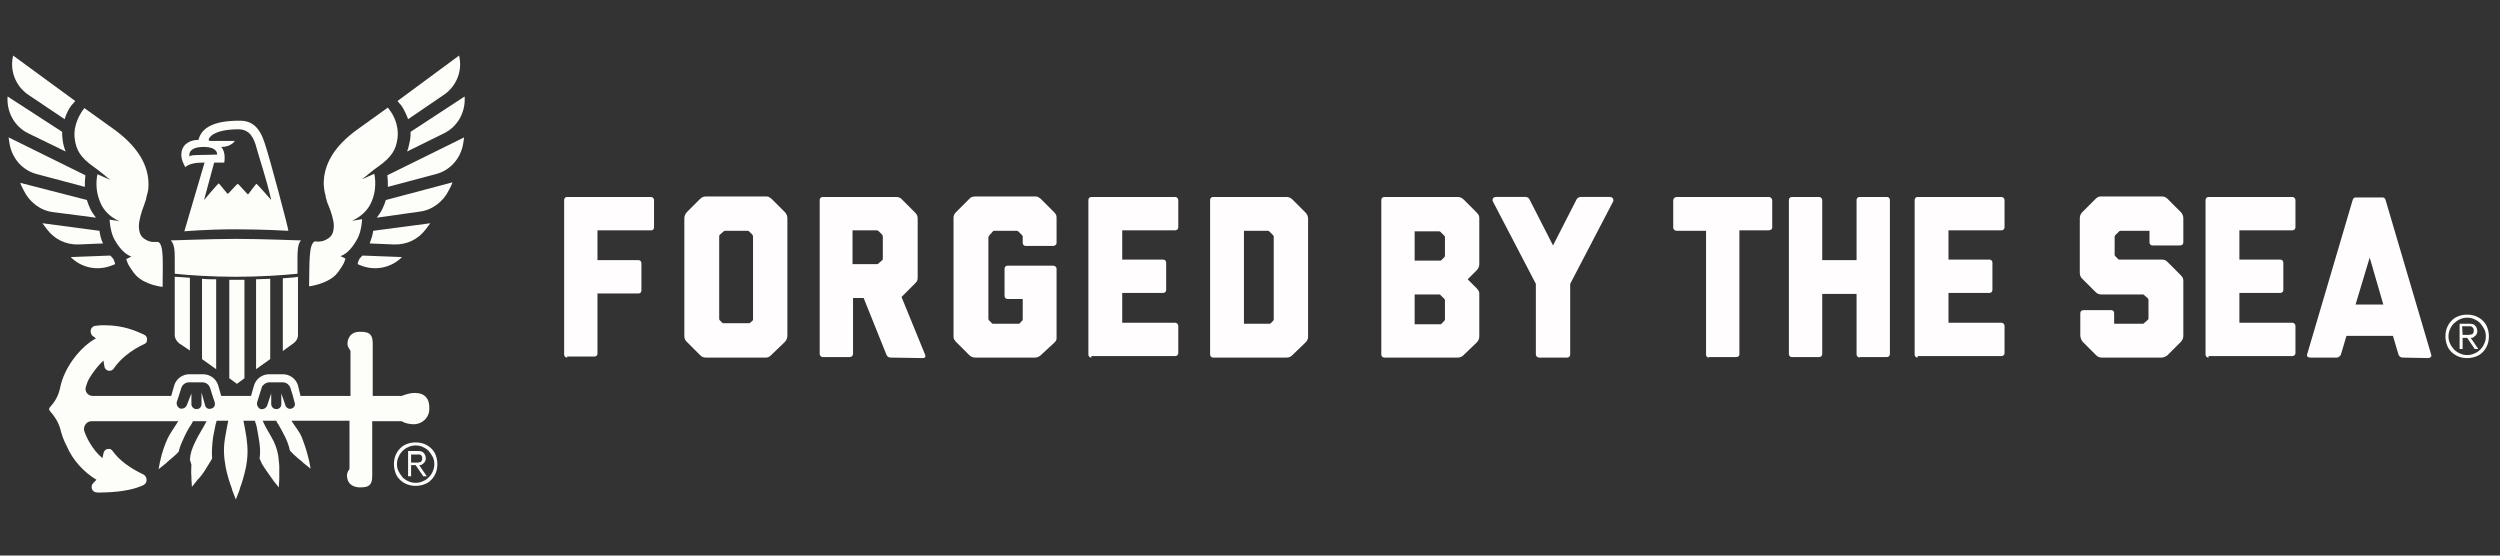
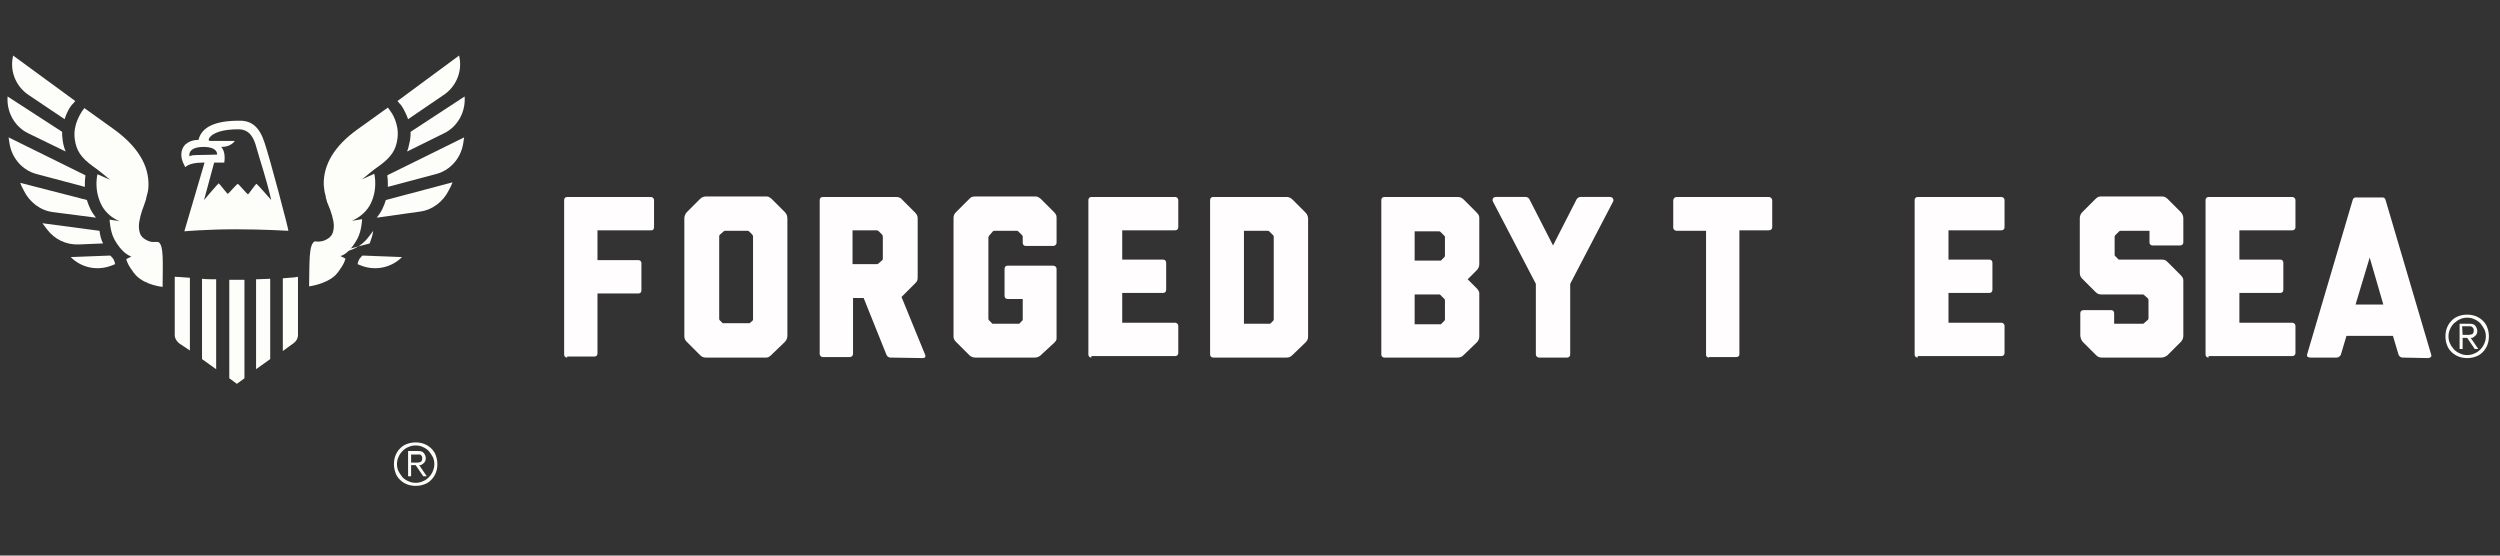
<svg xmlns="http://www.w3.org/2000/svg" version="1.1" id="Layer_1" x="0px" y="0px" viewBox="0 0 495 110" style="enable-background:new 0 0 495 110;" xml:space="preserve">
  <rect x="0" y="0" width="495" height="110" fill="#333333" stroke="none" />
  <style type="text/css">
	.st0{fill:#FDFEF9;}
	.st1{enable-background:new    ;}
	.st2{fill:#FFFDFD;}
</style>
  <g>
    <g>
      <g>
        <g>
          <g>
            <path class="st0" d="M13,30c-0.3-0.7-0.5-1.5-0.6-2.3c-0.1-0.6-0.1-1.1-0.1-1.6l-10.8-7v0.1c-0.2,3,1.4,5.9,4.1,7.2L13,30z" />
            <path class="st0" d="M12.8,23.6c0.5-1.7,1.4-2.9,1.6-3l0.5-0.6L2.6,11c0,0.2-0.1,0.3-0.1,0.5c-0.5,2.9,0.8,5.8,3.3,7.4       L12.8,23.6z" />
            <g>
              <g>
                <path class="st0" d="M32.2,56.8c0,0-3.4-0.3-5.3-2.3c-0.2-0.2-0.3-0.4-0.5-0.6c-0.1-0.1-0.1-0.2-0.2-0.3         c-0.8-1.1-1-1.6-1.2-2.3l1-0.5c-1.4-0.5-2.6-2-3.4-3.5s-0.9-3.8-0.9-3.8c1,0.1,2,0.3,2,0.3c-1.8-0.7-3.1-2.1-3.7-3.4         c-0.7-1.5-1.1-3.3-0.8-5.4l0.1-0.5l2.5,1.1c0,0-2.5-2.1-3.3-2.6c-2.5-1.8-3.4-3.2-3.7-5.5c-0.4-3,1.4-5.3,1.4-5.4l0.5-0.7         l0.7,0.5l5.3,3.8c4.5,3.3,6.8,7,6.7,11c0,0.7-0.1,1.3-0.3,1.9c0,0.2-0.1,0.3-0.1,0.4c0,0.2-0.1,0.3-0.1,0.5         c-0.1,0.4-0.3,0.8-0.4,1.2c-0.5,1.2-1,3-1,4.1c0,0.5,0.1,1.2,0.3,1.6s0.5,0.7,0.8,0.9c0.6,0.4,1.2,0.6,1.6,0.6s0.7,0,0.9,0         c0.2,0,0.2,0,0.2,0C32.5,48.4,32.2,52.1,32.2,56.8z" />
              </g>
            </g>
            <path class="st0" d="M16.8,37c0-0.7,0-1.4,0.1-2.1c0,0,0-0.1,0-0.2L1.7,27.2c0.1,0.4,0.1,0.9,0.2,1.3c0.5,2.9,2.6,5.3,5.5,6       L16.8,37z" />
            <path class="st0" d="M19,43.1c-0.4-0.5-0.8-1.1-1.1-1.7c-0.3-0.6-0.5-1.2-0.7-1.8L4,36.2c0.2,0.5,0.4,1,0.7,1.5       c1.1,2.3,3.3,4,5.8,4.3L19,43.1z" />
            <path class="st0" d="M20.4,48.2c-0.4-0.8-0.6-1.7-0.7-2.5L8.4,44.2C8.7,44.6,9,45,9.3,45.4c1.5,2,3.8,3.1,6.3,3L20.4,48.2z" />
            <g>
              <path class="st0" d="M22.3,52.5l0.5-0.2c0-0.1-0.1-0.3-0.1-0.4l0,0c-0.1-0.3-0.2-0.6-0.4-0.8c-0.2-0.2-0.3-0.4-0.5-0.5        L14,50.9l0,0C16.2,53.1,19.4,53.7,22.3,52.5z" />
            </g>
          </g>
          <g>
            <path class="st0" d="M80.6,30c0.3-0.7,0.4-1.5,0.6-2.3c0.1-0.6,0.1-1.1,0.1-1.6l10.7-7v0.1c0.2,3-1.4,5.9-4.1,7.2L80.6,30z" />
            <path class="st0" d="M80.8,23.6c-0.6-1.7-1.4-2.9-1.6-3L78.7,20l12.2-9c0,0.2,0.1,0.3,0.1,0.5c0.5,2.9-0.8,5.8-3.3,7.4       L80.8,23.6z" />
            <g>
              <g>
                <path class="st0" d="M62.3,47.8c0,0,0,0,0.2,0s0.5,0.1,0.9,0c0.4,0,1-0.2,1.6-0.6c0.3-0.2,0.6-0.5,0.8-0.9s0.3-1.1,0.3-1.6         c0-1.1-0.6-3-1.1-4.1c-0.2-0.4-0.3-0.8-0.4-1.2c-0.1-0.2-0.1-0.3-0.1-0.5c0-0.1-0.1-0.3-0.1-0.4c-0.2-0.6-0.2-1.2-0.3-1.9         c-0.1-4,2.1-7.7,6.7-11l5.3-3.8l0.7-0.5l0.5,0.7c0.1,0.1,1.8,2.4,1.4,5.4c-0.3,2.3-1.2,3.7-3.7,5.5c-0.8,0.5-3.3,2.6-3.3,2.6         l2.4-1.1l0.1,0.5c0.3,2.1-0.1,4-0.8,5.4c-0.6,1.3-2,2.7-3.7,3.4c0,0,0.9-0.1,2-0.3c0,0-0.1,2.3-0.9,3.8s-2,3.1-3.4,3.5l1,0.5         c-0.2,0.7-0.4,1.2-1.2,2.3c-0.1,0.1-0.1,0.2-0.2,0.3c-0.2,0.2-0.3,0.4-0.5,0.6c-1.9,1.9-5.3,2.3-5.3,2.3         C61.3,52.1,61.1,48.4,62.3,47.8z" />
              </g>
            </g>
            <path class="st0" d="M76.8,37c0-0.7,0-1.4-0.1-2.1c0,0,0-0.1,0-0.2l15.2-7.5c-0.1,0.4-0.1,0.9-0.2,1.3c-0.5,2.9-2.6,5.3-5.5,6       L76.8,37z" />
            <path class="st0" d="M74.6,43.1c0.4-0.5,0.8-1.1,1.1-1.7c0.3-0.6,0.5-1.2,0.7-1.8l13.2-3.5c-0.2,0.5-0.4,1-0.7,1.5       c-1.1,2.3-3.3,4-5.8,4.3L74.6,43.1z" />
-             <path class="st0" d="M73.2,48.2c0.3-0.8,0.6-1.7,0.7-2.5l11.3-1.5c-0.3,0.4-0.6,0.8-0.9,1.2c-1.5,2-3.8,3.1-6.3,3L73.2,48.2z" />
+             <path class="st0" d="M73.2,48.2c0.3-0.8,0.6-1.7,0.7-2.5c-0.3,0.4-0.6,0.8-0.9,1.2c-1.5,2-3.8,3.1-6.3,3L73.2,48.2z" />
            <g>
              <path class="st0" d="M71.3,52.5l-0.5-0.2c0-0.1,0.1-0.3,0.1-0.4l0,0c0.1-0.3,0.2-0.6,0.4-0.8c0.2-0.2,0.3-0.4,0.5-0.5l7.8,0.3        l0,0C77.4,53.1,74.1,53.7,71.3,52.5z" />
            </g>
          </g>
          <g>
-             <path class="st0" d="M47,47.3h-0.4c-4.8,0-12,0.3-12.8,0.3l0,0c0.8,0.7,0.8,2.4,0.8,3.6v3c2.8,0.3,7.5,0.6,11.9,0.6h0.4       c4.5,0,9-0.3,12-0.6v-3c0-1.2,0-2.9,0.7-3.6l0,0C58.9,47.6,51.8,47.3,47,47.3z" />
-           </g>
+             </g>
          <g>
            <path class="st0" d="M48.3,55.4c-0.4,0-0.9,0-1.3,0c-0.5,0-1,0-1.5,0l0,0l0,0c-0.1,0-0.1,0-0.1,0v19.5l1.5,1.1l1.5-1.1V55.4       H48.3z" />
            <g>
              <path class="st0" d="M56,55.1v14.4l2.2-1.6c0.5-0.4,0.8-0.9,0.8-1.6V54.8C58.7,54.9,57.5,55,56,55.1z" />
              <path class="st0" d="M53.5,55.2c-1,0-1.8,0.1-2.8,0.1v17.8l2.8-2V55.2z" />
            </g>
            <g>
              <path class="st0" d="M37.6,55c-1.4-0.1-2.6-0.2-3-0.2v11.6c0,0.6,0.4,1.2,0.9,1.6l2.1,1.4V55z" />
              <path class="st0" d="M40,55.2v15.9l2.8,2V55.3C41.9,55.3,40.9,55.3,40,55.2z" />
            </g>
          </g>
          <path class="st0" d="M52.4,28.3c-1-3.1-2.5-4.4-4.9-4.4c-0.1,0-0.1,0-0.2,0c-4.8,0-7.4,1.3-8,3.8c-1.2,0-2,0.4-2.6,0.9      c-0.5,0.5-0.8,1.2-0.8,2c0,0.7,0.2,1.2,0.3,1.5c0.4,0.9,0.5,1,0.5,1s0.7-0.9,3.3-0.9h0.1h0.4l-4,13.6c0,0,4.5-0.4,10.1-0.4      s10.5,0.3,10.5,0.3C57.2,45.6,53.4,31.2,52.4,28.3z M45.1,38.4c-0.1,0-1.7-2.1-1.8-2.1s-2.9,3.3-2.9,3.3l2-7.4h2      c0,0,0.4-2.1-0.6-3.1c2,0,2.7-1.2,2.7-1.2h-4.9c-0.2,0-0.4-0.1-0.2-0.5c0.7-1.2,2.9-1.8,5.8-1.8l0,0c2.3,0,3.1,1.8,3.6,3.7      c0.5,1.9,1.9,5.9,2.9,10.3c0,0-2.8-3.2-2.9-3.2c-0.2,0-1.6,2.1-1.7,2.1s-1.9-2.1-2-2.1C47,36.3,45.2,38.4,45.1,38.4z M38.9,30.7      c-1.3,0-1.4,0.3-1.4,0.3s0-0.2,0-0.4c0-0.5,0.4-1.4,2.4-1.5c2.2-0.1,3.1,0.6,3.1,1.5C42.9,30.6,40.4,30.7,38.9,30.7z" />
        </g>
        <path class="st0" d="M71.3,96.5L71.3,96.5L71.3,96.5z" />
-         <path class="st0" d="M82.1,77.8c-0.9,0-1.8,0.3-2.6,0.6h-5.7v-5.7V68c0-1.7-0.6-2.3-2.3-2.3h-0.4c-1.4,0-2.3,1-2.3,2.4     c0,0.7,0.6,1.2,0.6,1.4v3.2v5.7h-9.9L59,76.3c-0.4-1.3-1.6-2.2-3-2.2l0,0h-2.7c-1.4,0-2.6,0.9-3,2.2l-0.6,2.1h-5.9l-0.6-2.1     c-0.4-1.3-1.6-2.2-3-2.2l0,0h-2.7c-1.4,0-2.6,0.9-3,2.2l-0.6,2.1H18.4c-1,0-1.7-0.9-1.4-1.8c0.1-0.3,0.2-0.6,0.3-0.9     c0.3-0.9,2-3.3,3.2-4.3c0,0,0.1,0.9,0.2,1.3c0.3,0.9,1.4,0.9,1.8,0.3c1.2-1.8,3.3-3.6,6.1-4.9c0.3-0.1,0.5-0.4,0.5-0.7     c0.1-0.6-0.2-1-0.7-1.2c-1.4-0.6-3.8-1.8-7.7-1.8c-0.6,0-1.1,0-1.7,0.1c-0.3,0-0.6,0.1-0.9,0.5c-0.2,0.3-0.2,0.9,0,1.2     c0,0,0.1,0.1,0.1,0.2L19,67c-3,1.6-6.3,5.7-7.1,9.8c-0.3,1.4-0.9,2.6-1.9,3.7c-0.2,0.2-0.3,0.4-0.3,0.5s0.1,0.2,0.2,0.4     c0.9,1,1.6,2.1,2,3.4c0.3,1.2,0.7,2.4,1.3,3.5c1.2,2.8,3.3,5.1,5.9,6.7c0,0-0.2,0.2-0.6,0.6s-0.4,0.8-0.3,1.2     c0.3,0.7,0.7,0.8,2.5,0.7c3.9-0.1,6.3-0.8,7.6-1.4c0.4-0.2,0.7-0.5,0.7-0.9c0.1-0.5-0.2-1.1-0.7-1.3c-2.7-1.3-4.7-2.8-6-4.6     c-0.2-0.3-0.5-0.5-0.9-0.4c-0.5,0-0.8,0.4-0.9,0.8l-0.2,1c-1.2-0.9-2.8-3-3.6-5.3c-0.3-0.9,0.4-2,1.4-2h17.2     c-0.8,1.3-1.5,2.2-2.1,3.4c-0.6,1.3-1.1,2.8-1.4,4.1c0,0.1,0,0.3-0.1,0.4l-0.3,1.6l1.5-1.2c0.1-0.1,0.2-0.2,0.3-0.3     c0.4-0.3,0.8-0.7,1.3-1.1l0.1-0.1c0.3-0.2,0.5-0.5,0.8-0.8c0.2-1,0.6-1.8,1-2.7c0.5-1.1,1-2,1.5-2.7c0.1-0.2,0.2-0.3,0.3-0.6h2.7     c-0.8,1.6-1.5,2.5-2.3,4.2c-0.6,1.3-0.9,2.1-1,3.4l0.3,1c0,0.8-0.1,1.6,0,2.3c0,0.1,0,0.2,0,0.4l0.1,1.7l1.2-1.5     c0.1-0.1,0.2-0.2,0.3-0.3c0.7-0.8,1.3-1.8,1.9-2.8c0.2-0.3,0.4-0.7,0.6-1c-0.1-1.4,0-2.7,0.2-4.3c0.2-1.1,0.4-1.9,0.5-2.5     c0.1-0.2,0.1-0.4,0.2-0.7h2.3c-0.2,1-0.4,1.9-0.6,3.2c-0.4,2.2-0.3,3.9,0.1,6.1c0.3,1.4,0.7,2.8,1.2,4.1c0,0.1,0.1,0.3,0.1,0.4     l0.7,1.8l0.7-1.8c0-0.1,0.1-0.2,0.1-0.4c0.5-1.3,0.9-2.8,1.2-4.2c0.4-2.1,0.4-3.7,0.1-5.9c-0.2-1.3-0.4-2.3-0.6-3.3h2.3     c0,0.3,0.1,0.4,0.2,0.7c0.2,0.7,0.3,1.5,0.5,2.6c0.3,1.6,0.4,2.9,0.2,4.2c0.2,0.4,0.3,0.7,0.5,1.1l0,0l0,0c0.6,1,1.3,1.9,1.9,2.8     c0.1,0.1,0.2,0.2,0.2,0.3l1.2,1.5l0.1-1.7c0-0.1,0-0.2,0-0.4c0-0.7,0-1.4,0-2.2l-0.1-1c-0.1-1.4-0.4-2.5-1-3.8     c-0.8-1.6-1.5-2.5-2.2-4.1h2.7c0.1,0.3,0.2,0.5,0.4,0.7c0.4,0.7,0.8,1.4,1.3,2.4c0.4,0.8,0.8,1.8,1,2.8c0.3,0.3,0.6,0.7,1,1     c0.4,0.4,0.9,0.8,1.3,1.1c0.1,0.1,0.2,0.2,0.3,0.3l1.5,1.2l-0.3-1.6c0-0.1-0.1-0.2-0.1-0.4c-0.3-1.3-0.8-2.8-1.3-4.1     c-0.5-1.3-1.3-2.1-2.1-3.4h11.5v0.4V89l0,0v0.6v3.2c0,0.2-0.5,0.6-0.5,1.3c0,1.4,0.8,2.3,2.4,2.4h0.3c1.7,0,2.3-0.5,2.3-2.3v-4.6     V89l0,0c0,0,0-3.6,0-5.2c0-0.1,0-0.3,0-0.4h5.8c0.7,0.4,1.6,0.6,2.4,0.6c1.7,0,3.1-1.3,3.1-3l0,0C85.1,78.9,84.1,77.8,82.1,77.8z      M41.8,80.9c-0.5,0.2-1.1-0.1-1.2-0.7l-0.7-2.5v0.7V80c0,0.6-0.4,1-1,1s-1-0.5-1-1v-2.1L37,80.2c-0.2,0.5-0.7,0.8-1.3,0.7     c-0.5-0.2-0.8-0.7-0.7-1.3l0.4-1.2l0.5-1.6c0.2-0.6,0.8-1.1,1.5-1.1h2.7l0,0c0.7,0,1.3,0.5,1.5,1.1l0.5,1.6l0,0l0.4,1.2     C42.7,80.2,42.4,80.8,41.8,80.9z M57.7,80.9c-0.5,0.2-1.1-0.2-1.2-0.7l-0.8-2.3V80c0,0.6-0.4,1-1,1s-1-0.5-1-1v-1.5l0,0v-0.6     l-0.8,2.4c-0.2,0.5-0.7,0.8-1.3,0.7c-0.5-0.2-0.8-0.8-0.7-1.3l0.4-1.3l0,0l0.5-1.6c0-0.1,0.1-0.2,0.1-0.3c0,0,0-0.1,0.1-0.1     c0.3-0.4,0.8-0.7,1.3-0.7H56l0,0c0.7,0,1.3,0.5,1.5,1.1l0.5,1.6l0,0l0.3,1.2C58.6,80.2,58.2,80.8,57.7,80.9z" />
      </g>
    </g>
    <g>
      <path class="st0" d="M78,91.9c0-0.6,0.1-1.2,0.3-1.7c0.2-0.5,0.5-1,0.9-1.4s0.8-0.7,1.4-0.9c0.5-0.2,1.1-0.3,1.7-0.3    s1.2,0.1,1.7,0.3c0.5,0.2,1,0.5,1.4,0.9s0.7,0.8,0.9,1.4s0.3,1.1,0.3,1.7s-0.1,1.2-0.3,1.7c-0.2,0.5-0.5,1-0.9,1.4    s-0.8,0.7-1.4,0.9c-0.5,0.2-1.1,0.3-1.7,0.3s-1.2-0.1-1.7-0.3c-0.5-0.2-1-0.5-1.4-0.9s-0.7-0.8-0.9-1.4S78,92.5,78,91.9z     M78.6,91.9c0,0.5,0.1,1,0.3,1.4c0.2,0.4,0.5,0.8,0.8,1.2c0.3,0.3,0.7,0.6,1.2,0.8c0.4,0.2,0.9,0.3,1.4,0.3s1-0.1,1.4-0.3    c0.5-0.2,0.8-0.4,1.2-0.8c0.3-0.3,0.6-0.7,0.8-1.2c0.2-0.5,0.3-0.9,0.3-1.4s-0.1-1-0.3-1.4c-0.2-0.4-0.5-0.8-0.8-1.2    c-0.3-0.3-0.7-0.6-1.2-0.8c-0.4-0.2-0.9-0.3-1.4-0.3s-1,0.1-1.4,0.3c-0.5,0.2-0.8,0.4-1.2,0.8c-0.3,0.3-0.6,0.7-0.8,1.2    C78.7,90.9,78.6,91.4,78.6,91.9z M81.4,94.3h-0.6v-5h1.9c0.6,0,1,0.1,1.2,0.4c0.2,0.2,0.4,0.6,0.4,1c0,0.2,0,0.4-0.1,0.6    s-0.2,0.3-0.3,0.4c-0.1,0.1-0.3,0.2-0.4,0.3s-0.3,0.1-0.5,0.1l1.5,2.2h-0.7l-1.5-2.2h-0.9V94.3L81.4,94.3z M81.4,91.6h0.8    c0.2,0,0.3,0,0.5,0s0.3-0.1,0.5-0.1c0.1-0.1,0.3-0.1,0.3-0.3c0.1-0.1,0.1-0.3,0.1-0.5s0-0.3-0.1-0.4s-0.1-0.2-0.3-0.3    c-0.1,0-0.2,0-0.3,0s-0.3,0-0.4,0h-1.1V91.6L81.4,91.6z" />
    </g>
  </g>
  <g>
    <path class="st0" d="M484.2,66.6c0-0.6,0.1-1.2,0.3-1.7c0.2-0.5,0.5-1,0.9-1.4s0.8-0.7,1.4-0.9c0.5-0.2,1.1-0.3,1.7-0.3   s1.2,0.1,1.7,0.3s1,0.5,1.4,0.9s0.7,0.8,0.9,1.4c0.2,0.5,0.3,1.1,0.3,1.7s-0.1,1.2-0.3,1.7c-0.2,0.5-0.5,1-0.9,1.4   s-0.8,0.7-1.4,0.9c-0.5,0.2-1.1,0.3-1.7,0.3s-1.2-0.1-1.7-0.3c-0.5-0.2-1-0.5-1.4-0.9s-0.7-0.8-0.9-1.4   C484.3,67.8,484.2,67.2,484.2,66.6z M484.8,66.6c0,0.5,0.1,1,0.3,1.4c0.2,0.5,0.5,0.8,0.8,1.2c0.3,0.3,0.7,0.6,1.2,0.8   c0.4,0.2,0.9,0.3,1.4,0.3s1-0.1,1.4-0.3c0.5-0.2,0.8-0.4,1.2-0.8c0.3-0.3,0.6-0.7,0.8-1.2c0.2-0.4,0.3-0.9,0.3-1.4s-0.1-1-0.3-1.4   c-0.2-0.4-0.5-0.8-0.8-1.2c-0.3-0.3-0.7-0.6-1.2-0.8c-0.4-0.2-0.9-0.3-1.4-0.3s-1,0.1-1.4,0.3c-0.5,0.2-0.8,0.5-1.2,0.8   c-0.3,0.3-0.6,0.7-0.8,1.2C484.9,65.6,484.8,66.1,484.8,66.6z M487.6,69.1H487v-5h1.9c0.6,0,1,0.1,1.2,0.4c0.2,0.2,0.4,0.6,0.4,1   c0,0.2,0,0.4-0.1,0.6s-0.2,0.3-0.3,0.4c-0.1,0.1-0.3,0.2-0.4,0.3c-0.1,0.1-0.3,0.1-0.5,0.1l1.5,2.2H490l-1.5-2.2h-0.9V69.1   L487.6,69.1z M487.6,66.3h0.8c0.2,0,0.3,0,0.5,0s0.3-0.1,0.5-0.1c0.1-0.1,0.3-0.1,0.3-0.3c0.1-0.1,0.1-0.3,0.1-0.5s0-0.3-0.1-0.4   s-0.1-0.2-0.3-0.3c-0.1-0.1-0.2-0.1-0.4-0.1c-0.1,0-0.3,0-0.4,0h-1.1L487.6,66.3L487.6,66.3z" />
  </g>
  <g class="st1">
    <path class="st2" d="M112.3,70.8c-0.4,0-0.6-0.3-0.6-0.6V39.6c0-0.4,0.3-0.6,0.6-0.6h16.6c0.3,0,0.6,0.3,0.6,0.6V45   c0,0.2-0.1,0.6-0.5,0.6h-10.7v5.9h8.1c0.4,0,0.6,0.3,0.6,0.6v5.4c0,0.3-0.2,0.6-0.5,0.6h-8.2V70c0,0.4-0.3,0.6-0.6,0.6h-5.4V70.8z" />
  </g>
  <g class="st1">
    <path class="st2" d="M152.7,70.3c-0.4,0.4-0.7,0.5-1,0.5h-11.9c-0.5,0-0.8-0.1-1.2-0.5l-2.6-2.6c-0.4-0.4-0.5-0.7-0.5-1.2V43.2   c0-0.4,0.2-0.9,0.5-1.2l2.6-2.6c0.4-0.4,0.8-0.5,1.2-0.5h11.8c0.5,0,0.6,0,1.2,0.5l2.6,2.6c0.2,0.2,0.5,0.6,0.5,1.2v23.3   c0,0.3-0.1,0.8-0.5,1.2L152.7,70.3z M149,63.5c0.1-0.1,0.1-0.2,0.1-0.3V46.9c0-0.1,0-0.2-0.1-0.4l-0.7-0.7   c-0.1-0.1-0.2-0.1-0.3-0.1h-4.4c-0.1,0-0.2,0-0.3,0.1l-0.8,0.7c-0.1,0.1-0.1,0.3-0.1,0.4v16.2c0,0.1,0,0.2,0.1,0.3l0.6,0.6h5.3   L149,63.5z" />
  </g>
  <g class="st1">
    <path class="st2" d="M176.3,70.8c-0.4,0-0.7-0.3-0.8-0.6L171,59h-2.1v11.1c0,0.3-0.3,0.6-0.6,0.6h-5.4c-0.3,0-0.6-0.3-0.6-0.6V39.6   c0-0.4,0.3-0.6,0.6-0.6h14.5c0.4,0,0.9,0.1,1.2,0.5l2.6,2.6c0.5,0.5,0.5,0.9,0.5,1.3v11.5c0,0.6-0.1,0.8-0.5,1.2l-2.7,2.7l4.7,11.5   c0.1,0.3,0,0.6-0.5,0.6L176.3,70.8L176.3,70.8z M174.7,51.5c0.1-0.1,0.1-0.2,0.1-0.4V47c0-0.2,0-0.3-0.1-0.5l-0.7-0.7   c-0.2-0.2-0.4-0.2-0.6-0.2h-4.6v6.7h4.8c0.1,0,0.2,0,0.3-0.1L174.7,51.5z" />
  </g>
  <g class="st1">
    <path class="st2" d="M206.1,70.3c-0.5,0.5-1.1,0.5-1.2,0.5h-11.8c-0.5,0-0.9-0.2-1.2-0.5l-2.6-2.6c-0.5-0.5-0.5-0.8-0.5-1.2V43.2   c0-0.5,0.1-0.8,0.5-1.2l2.6-2.6c0.3-0.3,0.5-0.5,1.2-0.5h11.8c0.4,0,0.6,0,1.2,0.5l2.6,2.6c0.5,0.5,0.5,0.8,0.5,1.2v4.9   c0,0.3-0.3,0.6-0.7,0.6h-5.4c-0.4,0-0.6-0.3-0.6-0.6v-1.2c0-0.1,0-0.2-0.1-0.3l-0.8-0.8c-0.1-0.1-0.2-0.1-0.3-0.1h-4.4   c-0.1,0-0.2,0-0.3,0.1l-0.7,0.8c-0.1,0.2-0.2,0.3-0.2,0.4v16.1c0,0.1,0,0.2,0.2,0.4l0.6,0.6h5.3l0.6-0.6c0.1-0.1,0.1-0.2,0.1-0.3   v-4h-3c-0.4,0-0.6-0.3-0.6-0.6v-5.4c0-0.4,0.3-0.6,0.6-0.6h9c0.4,0,0.7,0.3,0.7,0.6V67c0,0.4-0.2,0.6-0.5,0.9L206.1,70.3z" />
  </g>
  <g class="st1">
    <path class="st2" d="M216.1,70.8c-0.4,0-0.6-0.3-0.6-0.6V39.6c0-0.4,0.3-0.6,0.6-0.6h16.6c0.3,0,0.6,0.3,0.6,0.6V45   c0,0.4-0.3,0.6-0.6,0.6h-10.5v5.8h8.1c0.4,0,0.6,0.3,0.6,0.6v5.4c0,0.4-0.3,0.6-0.6,0.6h-8.1v5.9h10.5c0.3,0,0.6,0.3,0.6,0.6v5.4   c0,0.4-0.3,0.6-0.6,0.6h-16.6V70.8z" />
  </g>
  <g class="st1">
    <path class="st2" d="M255.9,70.3c-0.4,0.4-0.7,0.5-1.2,0.5h-14.5c-0.4,0-0.6-0.3-0.6-0.6V39.6c0-0.4,0.3-0.6,0.6-0.6h14.5   c0.4,0,0.8,0.1,1.2,0.5l2.6,2.6c0.4,0.4,0.5,0.9,0.5,1.2v23.3c0,0.3,0,0.7-0.5,1.2L255.9,70.3z M252.1,63.5   c0.1-0.1,0.1-0.2,0.1-0.3V46.9c0-0.1,0-0.2-0.1-0.3l-0.8-0.8c-0.1-0.1-0.2-0.1-0.3-0.1h-4.7v18.4h5.2L252.1,63.5z" />
  </g>
  <g class="st1">
    <path class="st2" d="M289.8,70.3c-0.3,0.3-0.6,0.5-1.2,0.5h-14.5c-0.4,0-0.6-0.3-0.6-0.6V39.6c0-0.4,0.3-0.6,0.6-0.6h14.5   c0.4,0,0.8,0.1,1.2,0.5l2.6,2.6c0.5,0.5,0.5,0.8,0.5,1.2v9c0,0.5-0.2,0.9-0.5,1.2l-1.8,1.8l1.8,1.8c0.3,0.3,0.5,0.7,0.5,0.9v8.6   c0,0.5-0.2,0.9-0.5,1.2L289.8,70.3z M286,50.9c0.1-0.1,0.1-0.2,0.1-0.3V47c0-0.1,0-0.2-0.1-0.3l-0.8-0.8c0,0-0.1-0.1-0.3-0.1h-4.8   v5.8h5.2L286,50.9z M286,63.5c0.1-0.1,0.1-0.2,0.1-0.3v-3.7c0-0.1,0-0.2-0.1-0.3l-0.8-0.8c-0.1-0.1-0.1-0.1-0.3-0.1h-4.8v5.9h5.2   L286,63.5z" />
  </g>
  <g class="st1">
    <path class="st2" d="M304.7,70.8c-0.3,0-0.6-0.3-0.6-0.6v-14l-8.5-16.3c-0.2-0.4,0-0.9,0.6-0.9h5.9c0.4,0,0.7,0.3,0.8,0.6l4.6,9   l4.6-9c0.1-0.3,0.5-0.6,0.8-0.6h5.9c0.5,0,0.8,0.5,0.6,0.9l-8.5,16.3v14c0,0.4-0.3,0.6-0.6,0.6H304.7z" />
  </g>
  <g class="st1">
    <path class="st2" d="M338.4,70.8c-0.3,0-0.6-0.2-0.6-0.5V45.7H332c-0.4,0-0.7-0.3-0.7-0.6v-5.4c0-0.4,0.3-0.7,0.7-0.7h18.2   c0.4,0,0.7,0.3,0.7,0.7V45c0,0.4-0.3,0.6-0.7,0.6h-5.8v24.6c0,0.3-0.3,0.5-0.6,0.5h-5.4V70.8z" />
-     <path class="st2" d="M368.2,70.8c-0.3,0-0.6-0.3-0.6-0.6v-12h-6.8v11.9c0,0.4-0.3,0.6-0.6,0.6h-5.4c-0.4,0-0.6-0.3-0.6-0.6V39.6   c0-0.4,0.3-0.6,0.6-0.6h5.4c0.3,0,0.6,0.3,0.6,0.6v11.9h6.8V39.6c0-0.4,0.3-0.6,0.6-0.6h5.4c0.4,0,0.6,0.3,0.6,0.6v30.5   c0,0.4-0.3,0.6-0.6,0.6h-5.4V70.8z" />
    <path class="st2" d="M379.7,70.8c-0.4,0-0.6-0.3-0.6-0.6V39.6c0-0.4,0.3-0.6,0.6-0.6h16.6c0.3,0,0.6,0.3,0.6,0.6V45   c0,0.4-0.3,0.6-0.6,0.6h-10.5v5.8h8.1c0.4,0,0.6,0.3,0.6,0.6v5.4c0,0.4-0.3,0.6-0.6,0.6h-8.1v5.9h10.5c0.3,0,0.6,0.3,0.6,0.6v5.4   c0,0.4-0.3,0.6-0.6,0.6h-16.6V70.8z" />
  </g>
  <g class="st1">
    <path class="st2" d="M429.2,70.3c-0.3,0.3-0.9,0.5-1.2,0.5h-11.8c-0.5,0-0.8-0.1-1.2-0.5l-2.6-2.6c-0.3-0.3-0.5-0.9-0.5-1.3V62   c0-0.4,0.3-0.6,0.7-0.6h5.4c0.4,0,0.6,0.3,0.6,0.6v2.1h5.7c0.1,0,0.1,0,0.2-0.1l0.8-0.7c0.1-0.1,0.1-0.2,0.1-0.3v-3.5   c0-0.2,0-0.3-0.2-0.5l-0.7-0.6c-0.1-0.1-0.1-0.1-0.2-0.1h-8.2c-0.5,0-0.8-0.1-1.2-0.5l-2.6-2.6c-0.3-0.3-0.5-0.6-0.5-1.2V43.2   c0-0.5,0.2-0.9,0.5-1.2l2.6-2.6c0.5-0.5,0.8-0.5,1.2-0.5H428c0.5,0,0.8,0.1,1.2,0.5l2.6,2.6c0.3,0.3,0.5,0.8,0.5,1.2V48   c0,0.4-0.3,0.6-0.7,0.6h-5.4c-0.4,0-0.6-0.3-0.6-0.6v-2.3h-5.7c-0.1,0-0.2,0-0.3,0.1l-0.7,0.7c-0.1,0.1-0.2,0.2-0.2,0.4v3.6   c0,0.1,0.1,0.2,0.2,0.3l0.6,0.6h8.5c0.6,0,0.8,0.1,1.2,0.5l2.6,2.6c0.5,0.5,0.5,0.8,0.5,1.2v10.8c0,0.3-0.1,0.8-0.5,1.2L429.2,70.3   z" />
  </g>
  <g class="st1">
    <path class="st2" d="M437.3,70.8c-0.4,0-0.6-0.3-0.6-0.6V39.6c0-0.4,0.3-0.6,0.6-0.6h16.6c0.3,0,0.6,0.3,0.6,0.6V45   c0,0.4-0.3,0.6-0.6,0.6h-10.5v5.8h8.1c0.4,0,0.6,0.3,0.6,0.6v5.4c0,0.4-0.3,0.6-0.6,0.6h-8.1v5.9h10.5c0.3,0,0.6,0.3,0.6,0.6v5.4   c0,0.4-0.3,0.6-0.6,0.6h-16.6V70.8z" />
  </g>
  <g class="st1">
    <path class="st2" d="M475.7,70.8c-0.4,0-0.7-0.3-0.8-0.6l-1.1-3.7h-9.2l-1.1,3.7c-0.1,0.3-0.5,0.6-0.8,0.6h-5.2   c-0.6,0-0.8-0.3-0.7-0.6l9-30.5c0.1-0.4,0.3-0.6,0.6-0.6h5.4c0.3,0,0.5,0.2,0.6,0.7l9,30.5c0.1,0.3-0.2,0.6-0.7,0.6L475.7,70.8   L475.7,70.8z M469.2,51l-2.8,9.3h5.5L469.2,51z" />
  </g>
</svg>